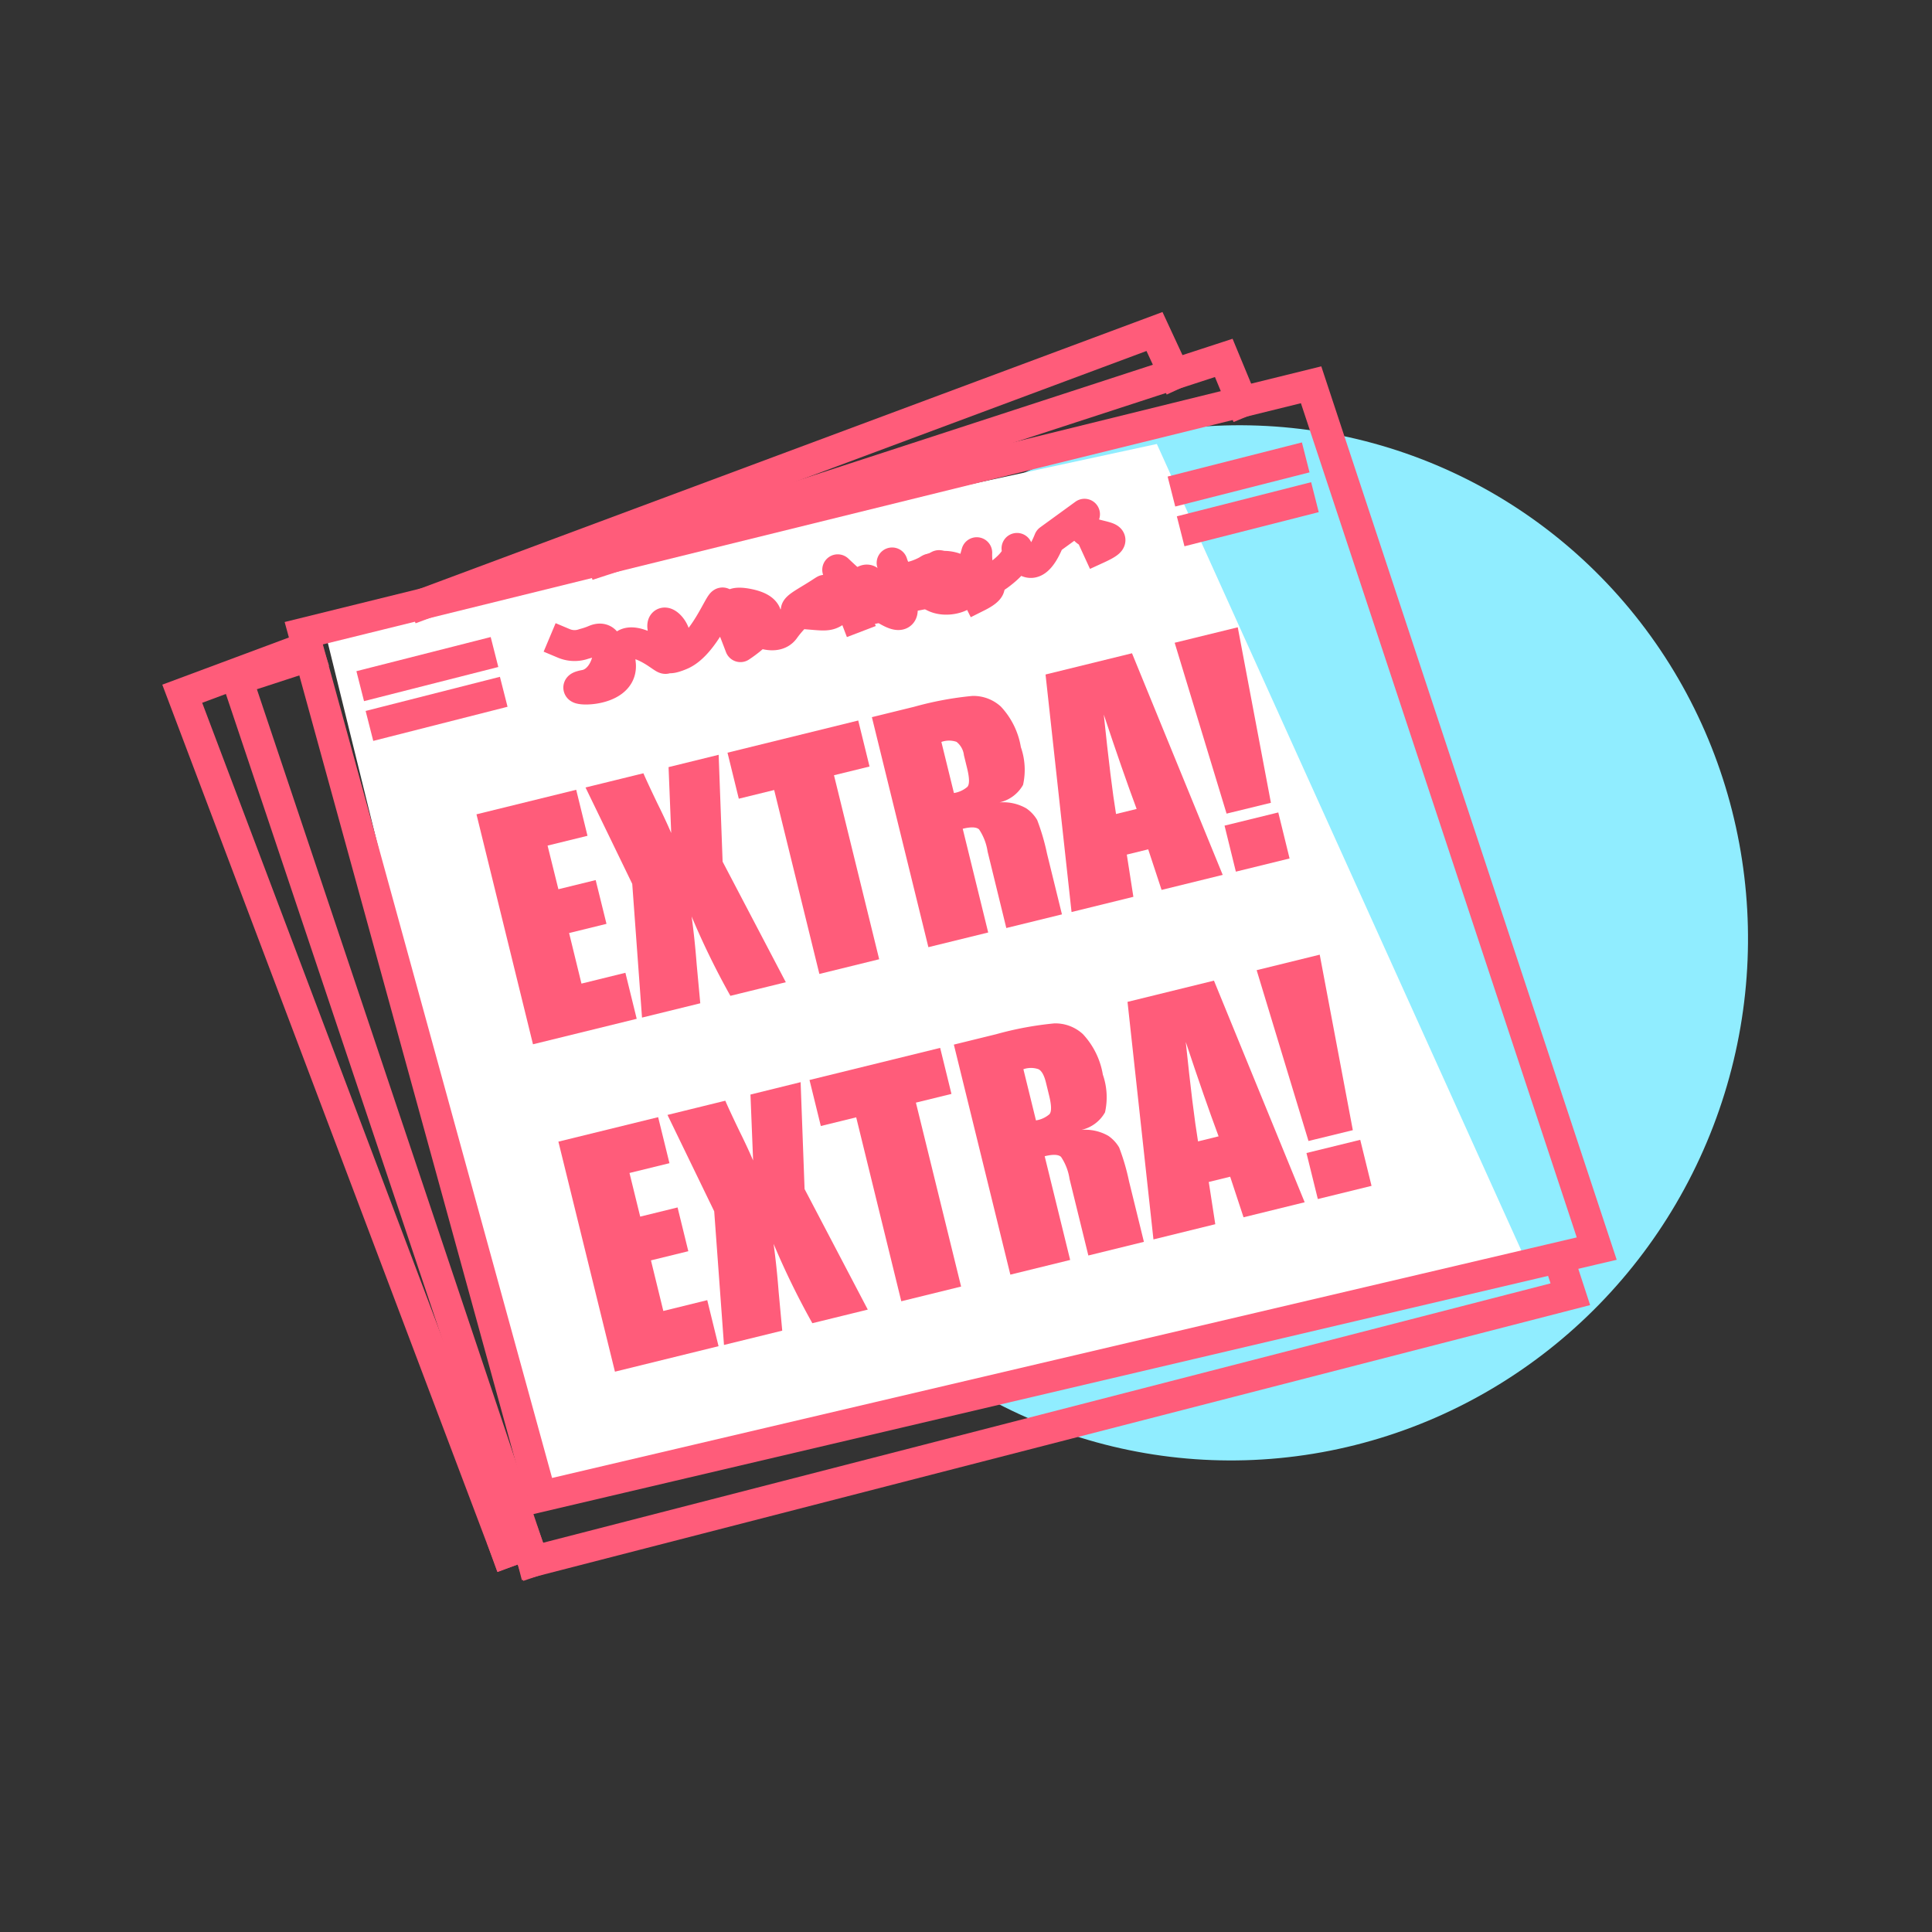
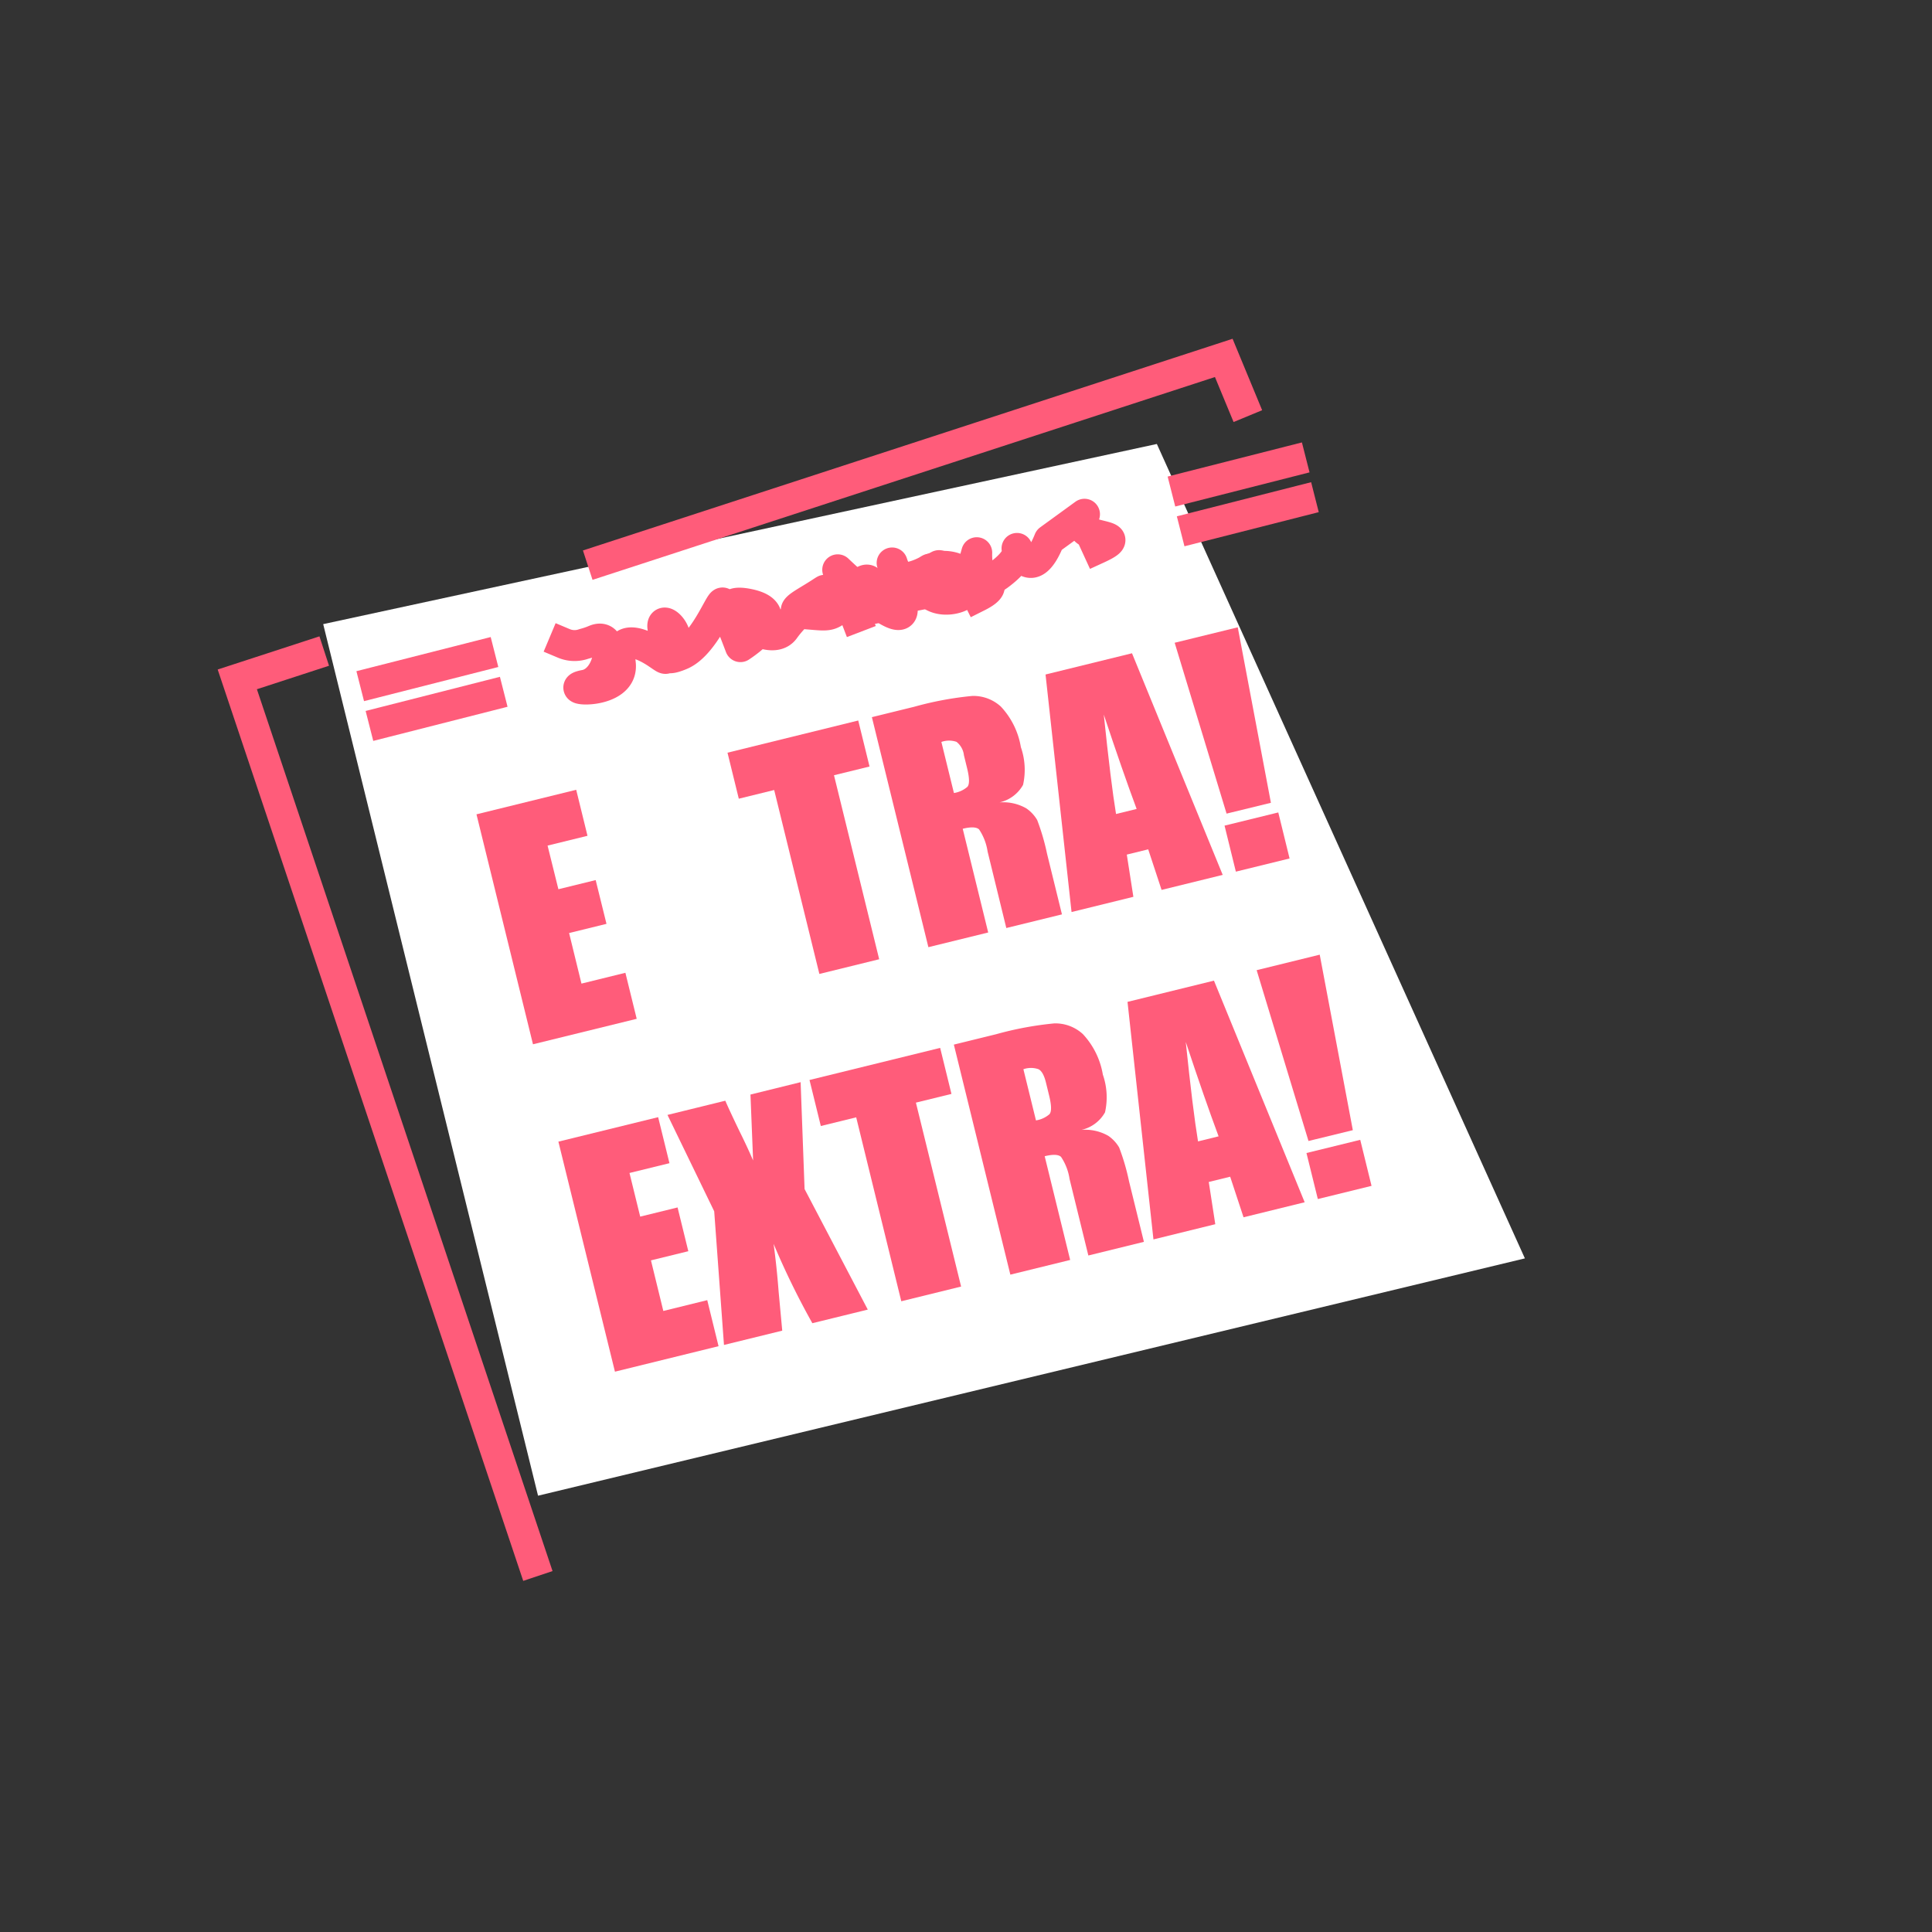
<svg xmlns="http://www.w3.org/2000/svg" width="125" height="125" viewBox="0 0 125 125">
  <rect x="0" y="0" width="125" height="125" fill="#333333" stroke="none" />
  <defs>
    <clipPath id="clip-path">
-       <rect id="Rectangle_261" data-name="Rectangle 261" width="100.809" height="86.682" transform="translate(-4 -3)" fill="none" stroke="#ff5c7a" stroke-linecap="square" stroke-width="2" />
-     </clipPath>
+       </clipPath>
    <clipPath id="clip-path-2">
      <rect id="Rectangle_262" data-name="Rectangle 262" width="98.809" height="84.682" transform="translate(-3 -2)" fill="none" stroke="#ff5c7a" stroke-linecap="square" stroke-width="2" />
    </clipPath>
    <clipPath id="clip-path-3">
      <rect id="Rectangle_263" data-name="Rectangle 263" width="57.91" height="48.161" transform="translate(0 0)" fill="#ff5c7a" />
    </clipPath>
  </defs>
  <g id="Group_1233" data-name="Group 1233" transform="translate(-13137 12519)">
    <rect id="Rectangle_276" data-name="Rectangle 276" width="125" height="125" transform="translate(13137 -12519)" fill="none" />
    <g id="Group_1220" data-name="Group 1220" transform="translate(12626 -13637.413)">
-       <ellipse id="Ellipse_94" data-name="Ellipse 94" cx="33.131" cy="33.54" rx="33.131" ry="33.54" transform="translate(572.001 1136.23) rotate(21)" fill="#90edff" opacity="0.998" />
      <path id="Path_2154" data-name="Path 2154" d="M14146.848-12586.862l-53.937,11.656,13.9,56.39,63.849-15.354Z" transform="translate(-13561 13734)" fill="#fff" />
      <g id="Group_1197" data-name="Group 1197" transform="translate(522.146 1139.23)">
        <g id="Group_1194" data-name="Group 1194">
          <g id="Group_1193" data-name="Group 1193" clip-path="url(#clip-path)">
            <path id="Path_2134" data-name="Path 2134" d="M8.507,20.152,23.864,76,89.213,60.659l2.949-.692L90.354,54.5,73.682,4.078Z" fill="none" stroke="#ff5c7a" stroke-miterlimit="10" stroke-width="2" />
            <path id="Path_2135" data-name="Path 2135" d="M64.826,3.384,63.549.631,16.33,18.224" fill="none" stroke="#ff5c7a" stroke-linecap="square" stroke-miterlimit="10" stroke-width="2" />
            <line id="Line_123" data-name="Line 123" y1="0.48" x2="1.343" transform="translate(21.635 79.124)" fill="none" stroke="#ff5c7a" stroke-linecap="square" stroke-miterlimit="10" stroke-width="2" />
            <path id="Path_2136" data-name="Path 2136" d="M8.507,21.138.645,24.067,21.634,79.6" fill="none" stroke="#ff5c7a" stroke-linecap="square" stroke-miterlimit="10" stroke-width="2" />
          </g>
        </g>
        <path id="Path_2137" data-name="Path 2137" d="M69.208,5.182,68.031,2.339l-40.2,13.1" fill="none" stroke="#ff5c7a" stroke-linecap="square" stroke-miterlimit="10" stroke-width="2" />
        <g id="Group_1196" data-name="Group 1196">
          <g id="Group_1195" data-name="Group 1195" clip-path="url(#clip-path-2)">
-             <path id="Path_2138" data-name="Path 2138" d="M23.338,80.2,90.454,62.92l-.678-2.078" fill="none" stroke="#ff5c7a" stroke-linecap="square" stroke-miterlimit="10" stroke-width="2" />
            <path id="Path_2139" data-name="Path 2139" d="M8.881,21.615,4.207,23.138,23.337,80.2" fill="none" stroke="#ff5c7a" stroke-linecap="square" stroke-miterlimit="10" stroke-width="2" />
            <path id="Path_2140" data-name="Path 2140" d="M49.171,17.253,48,14.191s4.367,4.2,4.171,2.488a13.581,13.581,0,0,0-.651-2.931s.521,1.825,1.89,1.438,3.128-.885,1.955-1.161-2.346.464-1.629,1.476,2.477.536,2.607,0,.652-2.416.652-2.416-.131,2.6,1.434,1.437S59.6,12.808,59.6,12.808s.912,2.378,2.086-.553l1.224-.889,1.057-.769a.761.761,0,0,0,.391,1.216c.978.332,2.021.277.456.995" transform="translate(-4.946 1.857)" fill="none" stroke="#ff5c7a" stroke-linecap="square" stroke-linejoin="round" stroke-width="2" />
            <path id="Path_2141" data-name="Path 2141" d="M19.924,20.591a1.78,1.78,0,0,0,1.3.031,4.857,4.857,0,0,0,.708-.24c1.4-.591,1.056,2.6-.64,2.914s2.53.695,2.284-1.4,1.489-1.267,2.4-.651.3.279.974-.523-.937-2.206-.574-.952-.387,2.179,1.117,1.55,2.565-3.523,2.711-3.339S31.347,20.8,31.347,20.8s3.429-2.177.472-2.754,1.287,3.148,2.372,1.619,3.483-3.082,2.284-2.306-2.273,1.207-.811,1.323,1.51.206,2.4-.717,1.433-2.083,1.795-1.1.971,1.366-.087,1.49-1.7-.523-.208-.933,1.889-.919,2.846-1.135,1.784-.924.637-.145-2.567,1.764-1.133,1.483,1.586-.229,1.925-.652.2-1.617.4-1.388.932,2.024,1.523.867.68.033.68.033,2.09.147.253,1.068" transform="translate(5.413 0.221)" fill="none" stroke="#ff5c7a" stroke-linecap="square" stroke-linejoin="round" stroke-width="2" />
            <line id="Line_124" data-name="Line 124" y1="1.716" x2="6.75" transform="translate(13.129 21.615)" fill="none" stroke="#ff5c7a" stroke-linecap="square" stroke-miterlimit="10" stroke-width="2" />
            <line id="Line_125" data-name="Line 125" y1="1.716" x2="6.75" transform="translate(13.726 24.188)" fill="none" stroke="#ff5c7a" stroke-linecap="square" stroke-miterlimit="10" stroke-width="2" />
            <line id="Line_127" data-name="Line 127" y1="1.716" x2="6.75" transform="translate(65.615 9.023)" fill="none" stroke="#ff5c7a" stroke-linecap="square" stroke-miterlimit="10" stroke-width="2" />
            <line id="Line_128" data-name="Line 128" y1="1.716" x2="6.75" transform="translate(66.211 11.596)" fill="none" stroke="#ff5c7a" stroke-linecap="square" stroke-miterlimit="10" stroke-width="2" />
          </g>
        </g>
      </g>
      <g id="Group_1200" data-name="Group 1200" transform="translate(541.828 1158.999)">
        <path id="Path_2155" data-name="Path 2155" d="M0,12.1,3.656,26.979l6.711-1.648-.732-2.978-2.842.7-.8-3.272,2.419-.594-.7-2.832L5.3,16.947,4.6,14.124l2.583-.634-.731-2.977Z" fill="#ff5c7a" />
        <g id="Group_1199" data-name="Group 1199">
          <g id="Group_1198" data-name="Group 1198" clip-path="url(#clip-path-3)">
-             <path id="Path_2156" data-name="Path 2156" d="M15.669,8.249l.256,6.915,4.089,7.8-3.586.88a50.714,50.714,0,0,1-2.508-5.134q.2,1.452.327,3.1l.233,2.516-3.77.926L10.078,16.6,7.055,10.364,10.8,9.445q.254.59.907,1.951.513,1.032.892,1.915l-.171-4.265Z" fill="#ff5c7a" />
            <path id="Path_2157" data-name="Path 2157" d="M24.7,6.031l.731,2.977-2.3.564,2.924,11.905-3.87.951-2.924-11.9-2.289.562-.731-2.977Z" fill="#ff5c7a" />
            <path id="Path_2158" data-name="Path 2158" d="M25.583,5.814l2.74-.673a21.516,21.516,0,0,1,3.761-.7,2.628,2.628,0,0,1,1.847.692,5.05,5.05,0,0,1,1.291,2.621,4.449,4.449,0,0,1,.141,2.442,2.334,2.334,0,0,1-1.524,1.134,3,3,0,0,1,1.733.384,2.339,2.339,0,0,1,.706.757,14.3,14.3,0,0,1,.637,2.177l.965,3.926-3.6.883L33.07,14.511a3.491,3.491,0,0,0-.552-1.434q-.258-.238-1.058-.042l1.648,6.711-3.87.95Zm4.495,1.6.813,3.308a1.742,1.742,0,0,0,.871-.4c.146-.162.138-.57-.024-1.227l-.2-.817a1.28,1.28,0,0,0-.481-.867,1.482,1.482,0,0,0-.979.007" fill="#ff5c7a" />
            <path id="Path_2159" data-name="Path 2159" d="M42.412,1.68l5.869,14.339-3.955.972-.865-2.625-1.385.34.425,2.732-4,.984L36.818,3.054Zm.3,10.073Q41.8,9.3,40.587,5.647q.459,4.419.792,6.433Z" fill="#ff5c7a" />
            <path id="Path_2160" data-name="Path 2160" d="M49.255,0,51.4,11.355l-2.869.7L45.173,1Zm2.621,11.979.731,2.978-3.475.853L48.4,12.832Z" fill="#ff5c7a" />
            <path id="Path_2161" data-name="Path 2161" d="M5.3,33.278l6.454-1.584.732,2.978L9.9,35.306l.693,2.823,2.418-.594.695,2.832-2.417.593.8,3.273,2.842-.7.731,2.979L8.959,48.161Z" fill="#ff5c7a" />
            <path id="Path_2162" data-name="Path 2162" d="M20.972,29.43l.256,6.915,4.089,7.8-3.586.88a50.636,50.636,0,0,1-2.508-5.135q.2,1.452.327,3.1l.233,2.517-3.77.925-.632-8.647-3.023-6.236,3.741-.919q.253.591.907,1.951.513,1.033.892,1.916l-.171-4.266Z" fill="#ff5c7a" />
            <path id="Path_2163" data-name="Path 2163" d="M30,27.212l.731,2.978-2.3.564,2.924,11.9-3.87.951L24.568,31.705l-2.289.562-.732-2.978Z" fill="#ff5c7a" />
            <path id="Path_2164" data-name="Path 2164" d="M30.886,27l2.74-.673a21.648,21.648,0,0,1,3.761-.7,2.633,2.633,0,0,1,1.847.693,5.062,5.062,0,0,1,1.292,2.622,4.452,4.452,0,0,1,.14,2.441,2.335,2.335,0,0,1-1.524,1.134,3.013,3.013,0,0,1,1.733.383,2.347,2.347,0,0,1,.706.757,14.239,14.239,0,0,1,.637,2.178l.965,3.926-3.595.883-1.215-4.947a3.491,3.491,0,0,0-.552-1.433q-.258-.239-1.058-.042l1.648,6.711-3.87.95Zm4.5,1.595.813,3.309a1.734,1.734,0,0,0,.871-.4c.146-.163.138-.571-.024-1.227l-.2-.818q-.174-.709-.481-.866a1.478,1.478,0,0,0-.979,0" fill="#ff5c7a" />
            <path id="Path_2165" data-name="Path 2165" d="M47.715,22.861,53.584,37.2l-3.955.972-.865-2.625-1.385.34L47.8,38.62l-4,.984L42.122,24.235Zm.3,10.074q-.914-2.457-2.124-6.106.459,4.419.793,6.433Z" fill="#ff5c7a" />
            <path id="Path_2166" data-name="Path 2166" d="M54.558,21.181,56.7,32.536l-2.869.7L50.477,22.184Zm2.621,11.98.731,2.978-3.475.853L53.7,34.014Z" fill="#ff5c7a" />
          </g>
        </g>
      </g>
    </g>
  </g>
</svg>